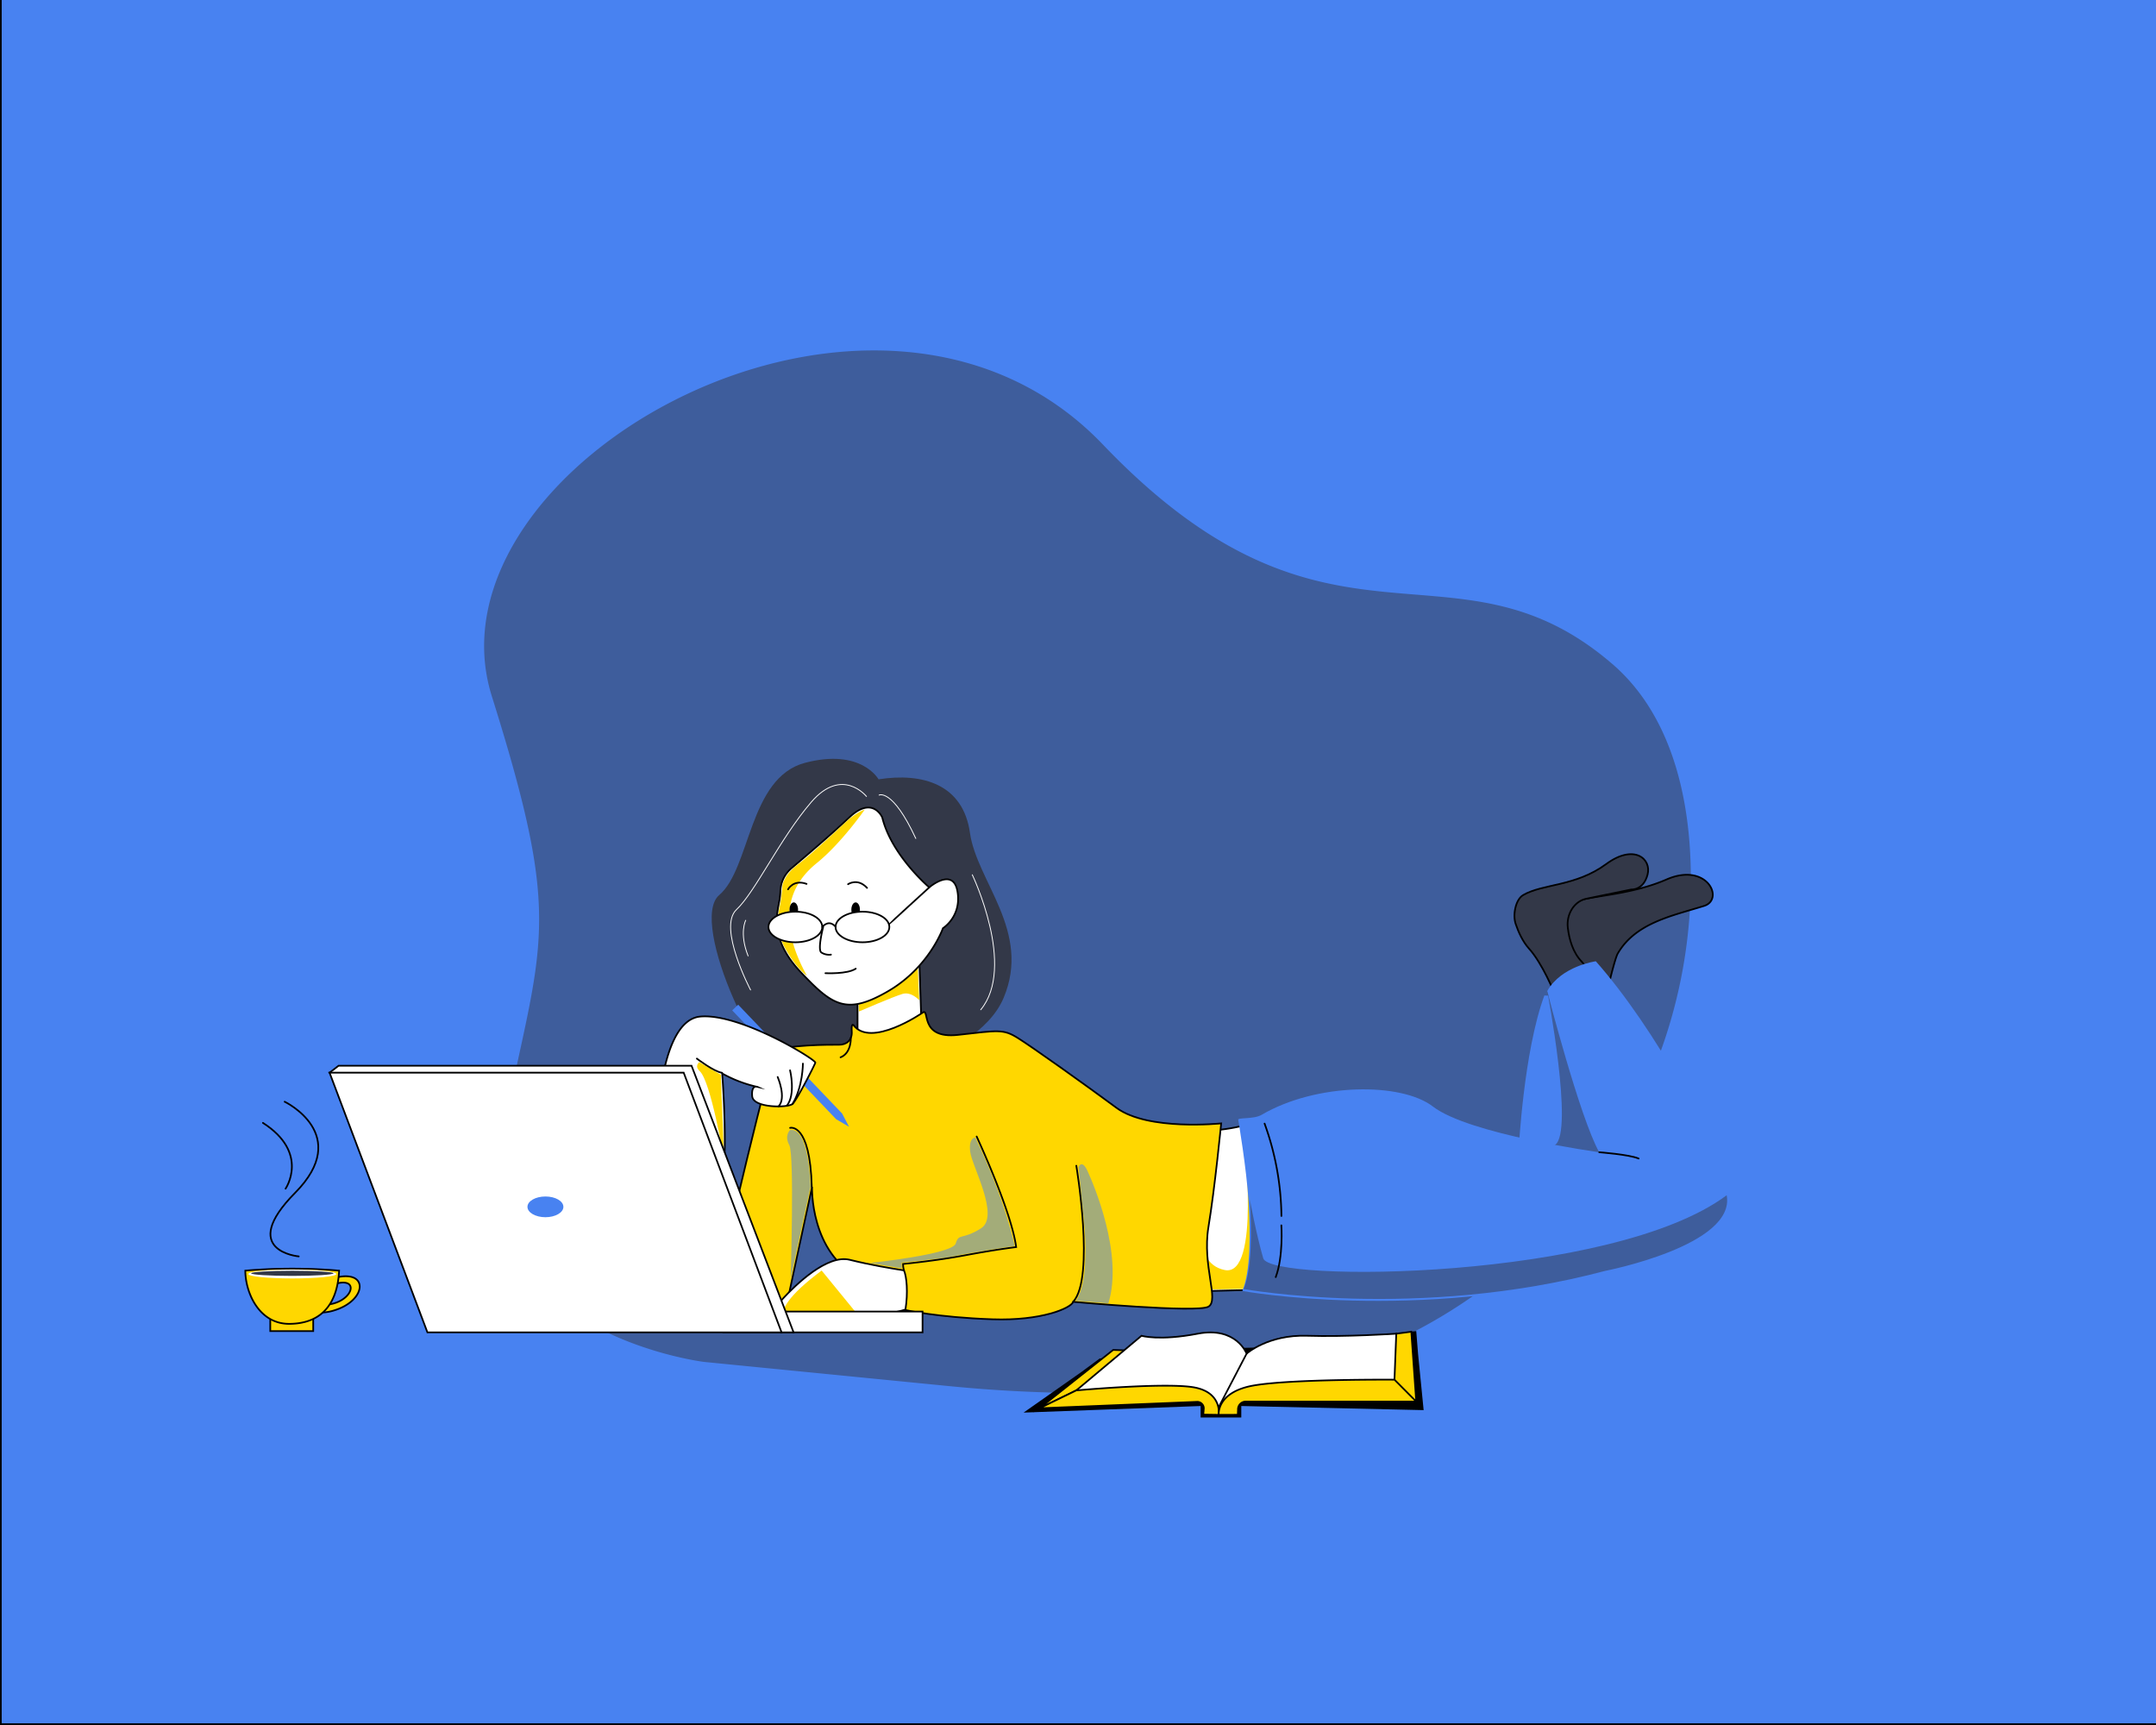
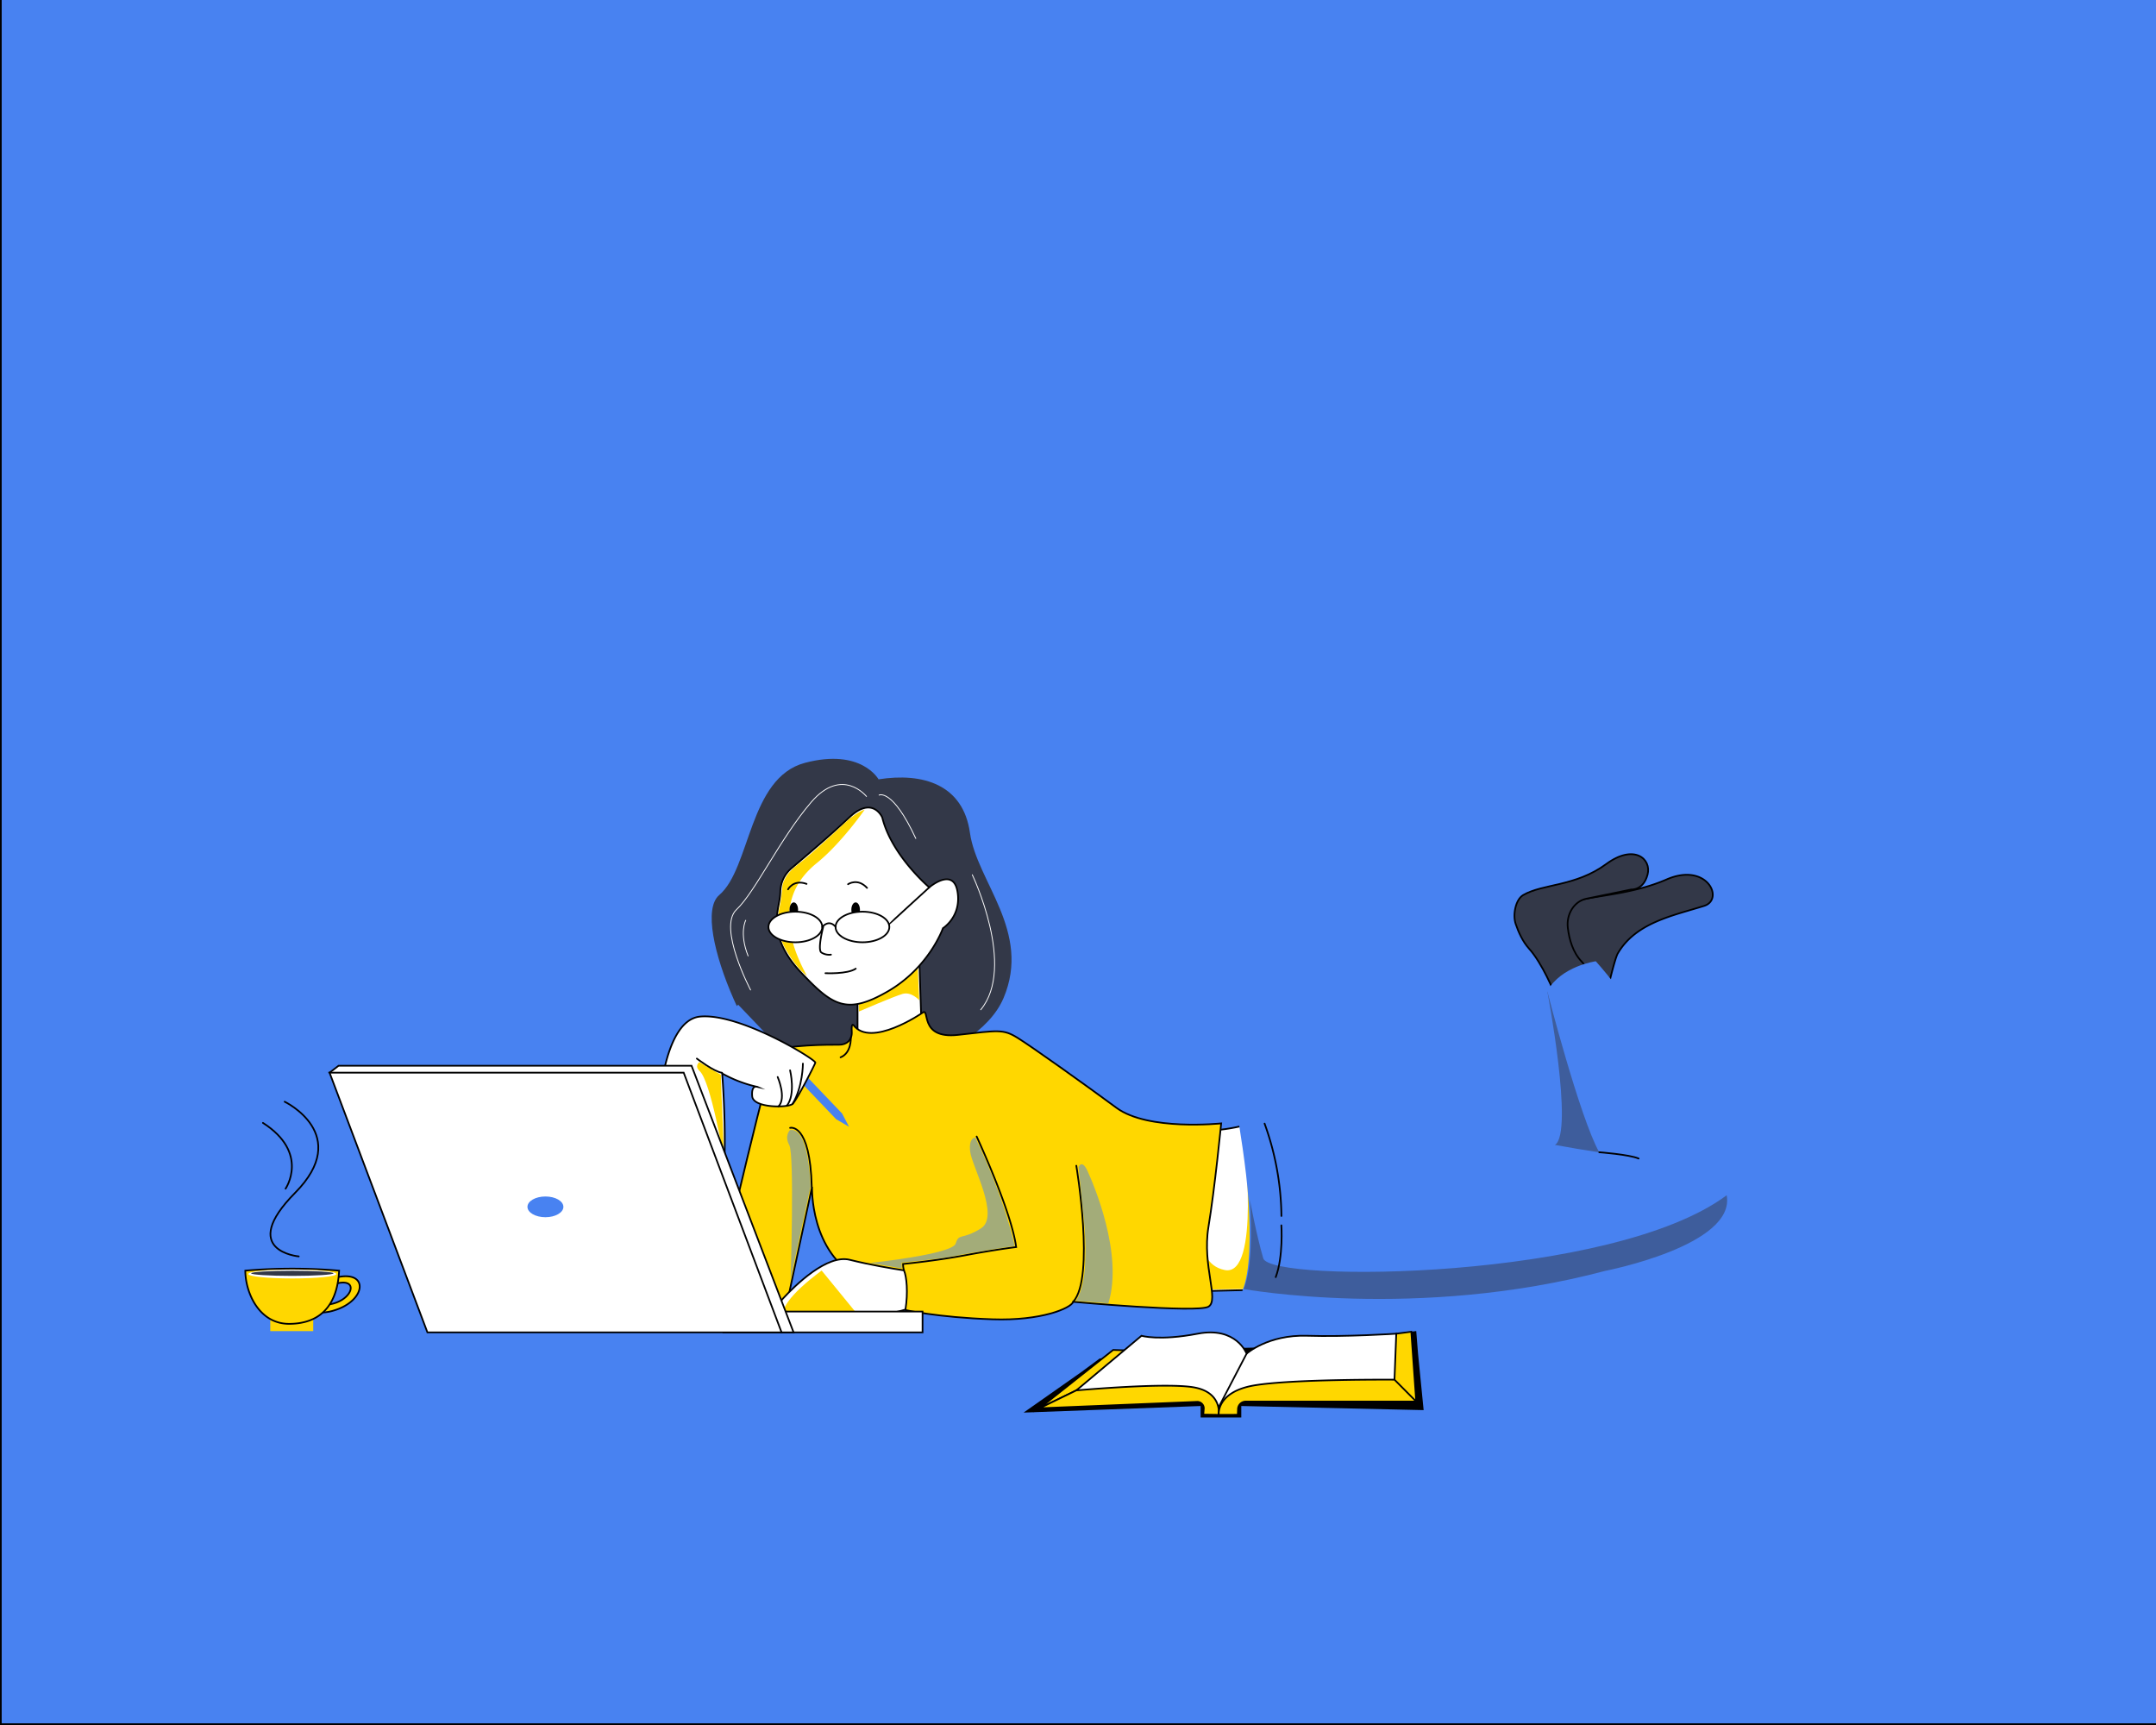
<svg xmlns="http://www.w3.org/2000/svg" id="Layer_1" data-name="Layer 1" viewBox="0 0 1280 1024">
  <rect x="0" y="0" width="1280" height="1024" fill="#808080" stroke="none" />
  <defs>
    <style>.cls-1,.cls-13,.cls-4,.cls-9{fill:none;}.cls-2{clip-path:url(#clip-path);}.cls-3{fill:#4882f1;}.cls-4,.cls-9{stroke:#000;}.cls-13,.cls-4,.cls-9{stroke-miterlimit:10;}.cls-5{opacity:0.5;}.cls-6{clip-path:url(#clip-path-3);}.cls-7{fill:#333848;}.cls-8{fill:#fff;}.cls-13,.cls-9{stroke-linecap:round;}.cls-9{stroke-width:1px;}.cls-10{fill:gold;}.cls-11{clip-path:url(#clip-path-4);}.cls-12{fill:#0502aa;}.cls-13{stroke:#fff;stroke-width:0.5px;}.cls-14{clip-path:url(#clip-path-5);}.cls-15{clip-path:url(#clip-path-6);}.cls-16{clip-path:url(#clip-path-7);}.cls-17{clip-path:url(#clip-path-8);}</style>
    <clipPath id="clip-path">
      <rect class="cls-1" width="1280" height="1024" />
    </clipPath>
    <clipPath id="clip-path-3">
-       <rect class="cls-1" x="287.46" y="208" width="716.38" height="618.99" />
-     </clipPath>
+       </clipPath>
    <clipPath id="clip-path-4">
      <rect class="cls-1" x="918.58" y="588.26" width="41.79" height="107.25" />
    </clipPath>
    <clipPath id="clip-path-5">
      <rect class="cls-1" x="738.31" y="709.52" width="287.09" height="61.56" />
    </clipPath>
    <clipPath id="clip-path-6">
      <rect class="cls-1" x="638.7" y="691.13" width="21.86" height="82.63" />
    </clipPath>
    <clipPath id="clip-path-7">
      <rect class="cls-1" x="467.31" y="670.7" width="13.88" height="88.33" />
    </clipPath>
    <clipPath id="clip-path-8">
      <rect class="cls-1" x="516.55" y="675.25" width="85.86" height="77.7" />
    </clipPath>
  </defs>
  <title>2</title>
  <g class="cls-2">
    <rect class="cls-3" x="0.5" width="1279.5" height="1023.5" />
    <g class="cls-2">
      <rect class="cls-4" x="0.5" y="-0.5" width="1280" height="1024" />
      <g class="cls-5">
        <g class="cls-6">
-           <path class="cls-7" d="M418,808.47S274.4,790.81,298,674s37.05-123.57-6-260.68,228.28-290.07,362.8-149.41S862.75,312.75,957.29,394.2c32.5,28,46.47,74.35,46.55,127,.24,156.65-119.85,287.31-275.8,302a857,857,0,0,1-164.74-.39Z" />
-         </g>
+           </g>
      </g>
      <path class="cls-7" d="M521.58,462.62S511.34,444,477.9,452.84,445.64,515.47,427,531.32,452.56,642,474.31,644.89s104.79-13,121.5-52.46-15.9-69.18-19.95-98-28-35.93-54.28-31.8" />
      <path class="cls-8" d="M715.58,670.91s12.4,1.44,37.19-6.92,13.54,101.17,13.54,101.17l-66.58,1.63Z" />
      <path class="cls-9" d="M715.58,670.91s12.4,1.44,37.19-6.92,13.54,101.17,13.54,101.17l-66.58,1.63Z" />
      <path class="cls-10" d="M738.38,674.67s10.35,83.57-11.27,79.25-12.42-40-12.42-40-17.84,40.54-13.81,48.9,14.32,2.69,14.32,2.69l26.31-.41s5.26-49.42-3.13-90.46" />
      <path class="cls-7" d="M954.47,587.15s4.22-18.11,6-21.16c10.69-18.38,32.95-22.47,51.27-28.23,12.17-3.83,1.83-26.19-22.33-15.69-17.72,7.7-36.68,9.18-48.49,11.6-6.79,1.4-11.82,8-12.14,15.84a63.57,63.57,0,0,0,4.49,26.75c8.48,20.54,21.21,10.89,21.21,10.89" />
      <path class="cls-9" d="M954.47,587.15s4.22-18.11,6-21.16c10.69-18.38,32.95-22.47,51.27-28.23,12.17-3.83,1.83-26.19-22.33-15.69-17.72,7.7-36.68,9.18-48.49,11.6-6.79,1.4-11.82,8-12.14,15.84a63.57,63.57,0,0,0,4.49,26.75C941.74,596.8,954.47,587.15,954.47,587.15Z" />
      <path class="cls-7" d="M922.78,589.41s-7-17.43-15-26.27c-3.77-4.17-6.31-9.86-7.95-14.71-1.82-5.4-.05-14.44,4.45-17.09,11.54-6.78,31.07-5,49.28-18.4,16.55-12.17,27.08-3.13,24.58,6.28s-9.65,8.8-9.65,8.8L941.8,533.5c-7.14,1.46-12,9.1-11,17.31.82,6.83,3,14.58,8.21,20,11.46,12-16.22,18.57-16.22,18.57" />
      <path class="cls-9" d="M922.78,589.41s-7-17.43-15-26.27c-3.77-4.17-6.31-9.86-7.95-14.71-1.82-5.4-.05-14.44,4.45-17.09,11.54-6.78,31.07-5,49.28-18.4,16.55-12.17,27.08-3.13,24.58,6.28s-9.65,8.8-9.65,8.8L941.8,533.5c-7.14,1.46-12,9.1-11,17.31.82,6.83,3,14.58,8.21,20C950.46,582.82,922.78,589.41,922.78,589.41Z" />
      <path class="cls-3" d="M901.62,682.72s2.91-58.36,15.25-91.77l29.68,1.16L960,697.9Z" />
      <g class="cls-5">
        <g class="cls-11">
          <path class="cls-7" d="M918.58,588.26s15.93,83.67,4.66,91.37,31.92,24.75,36.77,10.19-41.43-101.56-41.43-101.56" />
        </g>
      </g>
      <polygon class="cls-8" points="509.12 593.66 509.12 630.84 547.46 621.04 545.73 568 509.12 593.66" />
      <polygon class="cls-9" points="509.12 593.66 509.12 630.84 547.46 621.04 545.73 568 509.12 593.66" />
      <path class="cls-10" d="M509.89,600.47s20.66-8.93,25.94-10.46,9.9,3.74,9.9,3.74l-1-23.54-34.88,21.33Z" />
      <path class="cls-8" d="M469.68,515.6a18.67,18.67,0,0,0-6.39,13.72,39.69,39.69,0,0,1-.61,5.55c-1.49,8.27-5.64,22.87,12.95,42.47s26.9,25.37,51.48,11.15S559.82,551,559.82,551s11.13-6.92,8.64-21.72-16.78-2.5-16.78-2.5-22.41-19-27.89-41.5c0,0-5.65-13.26-19.6,0-9.48,9-25.33,22.55-34.51,30.3" />
      <path class="cls-9" d="M469.68,515.6a18.67,18.67,0,0,0-6.39,13.72,39.69,39.69,0,0,1-.61,5.55c-1.49,8.27-5.64,22.87,12.95,42.47s26.9,25.37,51.48,11.15S559.82,551,559.82,551s11.13-6.92,8.64-21.72-16.78-2.5-16.78-2.5-22.41-19-27.89-41.5c0,0-5.65-13.26-19.6,0C494.71,494.31,478.86,507.85,469.68,515.6Z" />
      <path class="cls-10" d="M547.46,601.33s-30.5,21-40.83,7.12c0,0-1.3-1.34-.95,3.85s-3.13,7.94-7.52,7.88-33.44,0-37.35,4S429.32,748,429.32,748l36.79,30.75,16-74.18s-1.38,39.2,28.47,54.19l26.52,18.79s19,4.48,52.14,5.61c28.86,1,46.55-6.54,47.94-10.38,0,0,73.67,6.74,80.26,2.89s-3.81-24.21,0-47.27S725,666.87,725,666.87s-43.39,4.61-62.13-9.22-50-36.13-58.66-41.51-11.48-4.5-35.43-1.81-16.19-17-21.36-13" />
      <path class="cls-9" d="M547.46,601.33s-30.5,21-40.83,7.12c0,0-1.3-1.34-.95,3.85s-3.13,7.94-7.52,7.88-33.44,0-37.35,4S429.32,748,429.32,748l36.79,30.75,16-74.18s-1.38,39.2,28.47,54.19l26.52,18.79s19,4.48,52.14,5.61c28.86,1,46.55-6.54,47.94-10.38,0,0,73.67,6.74,80.26,2.89s-3.81-24.21,0-47.27S725,666.87,725,666.87s-43.39,4.61-62.13-9.22-50-36.13-58.66-41.51-11.48-4.5-35.43-1.81S552.63,597.3,547.46,601.33Z" />
      <path class="cls-9" d="M481.93,704.53c-1-38.43-12.87-35-12.87-35" />
      <path class="cls-9" d="M579.83,674.67s20.72,44.46,23.45,65.63c0,0-11.34,1.31-29.79,4.77s-37.34,5.25-37.34,5.25a12.77,12.77,0,0,0,.53,3.82" />
      <path class="cls-8" d="M537.56,777.35C526.53,781,509.7,781,509.7,781s.25,1.53-11.86,5.56c-9,3-24.56.95-32.56-3.39-5.89-3.19-2.55-10-.64-12.11,7.57-8.2,26.36-26.58,39.87-23.21,12.23,3.06,25.46,5.25,32.17,6.28,1.6,3.66,2.5,13.08.88,23.21" />
      <path class="cls-9" d="M537.56,777.35C526.53,781,509.7,781,509.7,781s.25,1.53-11.86,5.56c-9,3-24.56.95-32.56-3.39-5.89-3.19-2.55-10-.64-12.11,7.57-8.2,26.36-26.58,39.87-23.21,12.23,3.06,25.46,5.25,32.17,6.28C538.28,757.8,539.18,767.22,537.56,777.35Z" />
      <path class="cls-10" d="M487.8,754.21l21.32,26.09s-1.39,9.25-21.16,9.06c-19.37-.18-40.52-4.89-.16-35.15" />
      <path class="cls-9" d="M639,692s11.21,66.53-1.85,80.75" />
      <polygon class="cls-3" points="499.94 660.99 438.25 596.41 434.7 599.79 496.4 664.38 504.08 668.87 499.94 660.99" />
      <path class="cls-3" d="M952.25,755.58c-111.34,29.55-214.71,10.77-214.71,10.77,4.87-11.41,4.91-33.58,3.72-53.07-1.21-19.87-6.11-48.41-6.11-48.41-.83-1.68,9.08-.28,13.83-3.07,32.59-19.12,83-19.39,101.71-4.95C872.12,673.39,949.45,684,949.45,684c-11.64-20.76-30.87-95.69-30.87-95.69,8.38-14.92,28.84-17.68,28.84-17.68,34.94,39.4,73.31,109.12,78.9,138.93s-74.07,46.06-74.07,46.06" />
      <path class="cls-9" d="M750.77,667a165.4,165.4,0,0,1,10,54.83" />
      <path class="cls-12" d="M298.66,716.41c0,4.62,6.49,8.37,14.49,8.37s14.49-3.75,14.49-8.37-6.49-8.36-14.49-8.36-14.49,3.74-14.49,8.36" />
      <path class="cls-9" d="M298.66,716.41c0,4.62,6.49,8.37,14.49,8.37s14.49-3.75,14.49-8.37-6.49-8.36-14.49-8.36S298.66,711.79,298.66,716.41Z" />
      <path class="cls-10" d="M198.57,758.61a16.25,16.25,0,0,1,.07,3.64c14-4.24,11.6,8-.34,11.45a18.36,18.36,0,0,1-4.68.73,21.55,21.55,0,0,1-5.71,4.63A26.76,26.76,0,0,0,198,778c20-5.8,21.26-24.93.57-19.4" />
      <path class="cls-9" d="M198.57,758.61a16.25,16.25,0,0,1,.07,3.64c14-4.24,11.6,8-.34,11.45a18.36,18.36,0,0,1-4.68.73,21.55,21.55,0,0,1-5.71,4.63A26.76,26.76,0,0,0,198,778C218,772.21,219.26,753.08,198.57,758.61Z" />
      <rect class="cls-10" x="160.46" y="782.7" width="25.5" height="7.48" />
-       <rect class="cls-9" x="160.46" y="782.7" width="25.5" height="7.48" />
      <path class="cls-10" d="M145.64,754.28c0,12.74,8,31.79,26.32,31.59,26-.28,28.83-21.89,29.38-31.59a325.7,325.7,0,0,0-55.7,0" />
      <path class="cls-9" d="M145.64,754.28c0,12.74,8,31.79,26.32,31.59,26-.28,28.83-21.89,29.38-31.59A325.7,325.7,0,0,0,145.64,754.28Z" />
      <path class="cls-8" d="M199.7,756.28c0-1.46-11.7-2.65-26.14-2.65s-26.15,1.19-26.15,2.65,11.71,2.64,26.15,2.64,26.14-1.19,26.14-2.64" />
      <path class="cls-7" d="M198,755.87c0-.84-10.95-1.52-24.45-1.52s-24.46.68-24.46,1.52,11,1.53,24.46,1.53,24.45-.69,24.45-1.53" />
      <path class="cls-8" d="M390.37,666s1.7-60.37,25.36-62.54,68.89,25.65,68.32,27.38-11,22.19-13.55,24.5-23.35,2.59-23.93-4.61,3.17-5.51,3.17-5.51a77.13,77.13,0,0,1-21-8s7.5,91.3-10.37,93-28-64.28-28-64.28" />
      <path class="cls-9" d="M390.37,666s1.7-60.37,25.36-62.54,68.89,25.65,68.32,27.38-11,22.19-13.55,24.5-23.35,2.59-23.93-4.61,3.17-5.51,3.17-5.51a77.13,77.13,0,0,1-21-8s7.5,91.3-10.37,93S390.37,666,390.37,666Z" />
      <path class="cls-10" d="M415.19,630.49s-3.13,2.26.25,5.38c6.53,6,14.22,51.14,14.22,51.14s-.15-11.7-.85-26.63S428,638,428,638Z" />
      <path class="cls-9" d="M413.71,628.4s10.19,7.82,15,8.43" />
      <path class="cls-9" d="M476.68,631.38s0,13.84-6.18,24" />
      <path class="cls-9" d="M469.06,635.36s3.52,14.47-2,21.09" />
      <path class="cls-9" d="M461.69,639.33s5.38,12.38.51,17.46" />
      <rect class="cls-8" x="429.44" y="778.57" width="118.27" height="12.35" />
      <rect class="cls-9" x="429.44" y="778.57" width="118.27" height="12.35" />
      <polygon class="cls-8" points="471.14 790.93 410.56 632.64 201.02 632.64 195.66 636.76 464.01 790.93 471.14 790.93" />
      <polygon class="cls-9" points="471.14 790.93 410.56 632.64 201.02 632.64 195.66 636.76 464.01 790.93 471.14 790.93" />
      <polygon class="cls-8" points="195.66 636.76 405.9 636.76 464.01 790.93 253.76 790.93 195.66 636.76" />
      <polygon class="cls-9" points="195.66 636.76 405.9 636.76 464.01 790.93 253.76 790.93 195.66 636.76" />
      <path class="cls-3" d="M334.48,716.41c0,3.4-4.77,6.16-10.66,6.16s-10.67-2.76-10.67-6.16,4.77-6.15,10.67-6.15,10.66,2.75,10.66,6.15" />
      <path class="cls-13" d="M514.42,472.79s-14.43-18.06-32.87,3.46S448.4,529.48,437.21,540s8.4,47.66,8.4,47.66" />
      <path class="cls-13" d="M442.73,546.32s-4,7.43,1.41,21.14" />
      <path class="cls-13" d="M521.9,472s7.88-4.23,21.81,25.75" />
      <path class="cls-13" d="M577.24,519.29s26.14,54.57,5,80.13" />
      <path class="cls-10" d="M513.35,480.64s-13.83,19.92-28.47,31.73-25.18,31.71-5.83,66.88c0,0-6.74-4.52-13.76-17.88A34.09,34.09,0,0,1,462.54,540c2.49-11.62,1.16-13.54,2.84-17s3.2-6,10-11.15,26.37-23.54,26.37-23.54,5.63-5.46,11.57-7.71" />
      <path class="cls-9" d="M505.11,616.13s.46,8.93-6.08,11.53" />
      <g class="cls-5">
        <g class="cls-14">
          <path class="cls-7" d="M953,754.42C841.68,784,738.31,765.19,738.31,765.19c4.87-11.41,4.92-33.58,3.73-53.07,0,0,3.68,20.2,7.94,34.85s207.38,13.13,275.14-37.45c5.59,29.82-72.1,44.9-72.1,44.9" />
        </g>
      </g>
      <path class="cls-9" d="M949.45,684s17.8,1.33,23.39,3.73" />
      <path class="cls-9" d="M177.36,745.83s-36.35-3.16-2.12-37.78S169,654,169,654" />
      <path class="cls-9" d="M169.54,705.63S184,684.44,156.1,666.57" />
      <path d="M473.81,540c0,2.39-1.14,4.33-2.55,4.33s-2.54-1.94-2.54-4.33,1.14-4.32,2.54-4.32,2.55,1.94,2.55,4.32" />
      <path d="M510.54,540c0,2.39-1.15,4.33-2.55,4.33s-2.55-1.94-2.55-4.33,1.14-4.32,2.55-4.32,2.55,1.94,2.55,4.32" />
      <path class="cls-8" d="M488.17,550.28c0,5-7.14,9.08-15.95,9.08s-16-4.07-16-9.08,7.14-9.08,16-9.08,15.95,4.06,15.95,9.08" />
      <path class="cls-9" d="M488.17,550.28c0,5-7.14,9.08-15.95,9.08s-16-4.07-16-9.08,7.14-9.08,16-9.08S488.17,545.26,488.17,550.28Z" />
      <path class="cls-8" d="M528,550.28c0,5-7.14,9.08-15.94,9.08s-16-4.07-16-9.08,7.14-9.08,16-9.08S528,545.26,528,550.28" />
      <path class="cls-9" d="M528,550.28c0,5-7.14,9.08-15.94,9.08s-16-4.07-16-9.08,7.14-9.08,16-9.08S528,545.26,528,550.28Z" />
      <path class="cls-8" d="M527.81,548.73c0-.17,23.87-21.93,23.87-21.93" />
      <path class="cls-9" d="M527.81,548.73c0-.17,23.87-21.93,23.87-21.93" />
      <path class="cls-8" d="M488.17,550.28s3.87-5,8,0" />
      <path class="cls-9" d="M488.17,550.28s3.87-5,8,0" />
      <path class="cls-8" d="M488.72,550.28s-3.5,13.34-1.11,15.13a8.51,8.51,0,0,0,5.72,1.28" />
      <path class="cls-9" d="M488.72,550.28s-3.5,13.34-1.11,15.13a8.51,8.51,0,0,0,5.72,1.28" />
      <path class="cls-8" d="M490.05,577.71s13.1.67,18-2.69" />
      <path class="cls-9" d="M490.05,577.71s13.1.67,18-2.69" />
      <path class="cls-9" d="M467.85,527.94s3.19-6.09,11-3.24" />
      <path class="cls-9" d="M503.48,524.9s5.63-3.94,11.28,2.18" />
      <polygon points="642.09 814.4 607.71 838.54 712.8 834.64 712.8 841.46 736.94 841.46 736.94 834.64 845.2 837.08 841.88 803.55 840.81 790.14 771.81 799.28 702.7 800.99 652.84 806.45 642.09 814.4" />
      <polygon class="cls-10" points="840.81 832.03 837.88 790.53 828.98 791.71 820.33 815.8 840.81 832.03" />
      <polygon class="cls-9" points="840.81 832.03 837.88 790.53 828.98 791.71 820.33 815.8 840.81 832.03" />
      <polygon class="cls-10" points="617.1 836.02 660.87 801.36 675.61 801.84 638.99 825.37 617.1 836.02" />
      <polygon class="cls-9" points="617.1 836.02 660.87 801.36 675.61 801.84 638.99 825.37 617.1 836.02" />
      <path class="cls-8" d="M740.11,803.55s12.68-11.34,35.84-10.61,53-1.23,53-1.23L827.89,819l-13.5,5.85s-73.06-1.72-79.89,5.36-10.92,9.76-14.85,8.3,9-36.82,20.46-35" />
      <path class="cls-9" d="M740.11,803.55s12.68-11.34,35.84-10.61,53-1.23,53-1.23L827.89,819l-13.5,5.85s-73.06-1.72-79.89,5.36-10.92,9.76-14.85,8.3S728.65,801.72,740.11,803.55Z" />
      <path class="cls-8" d="M639,825.37l38.7-32.43s10.5,3.17,33.4-1.23,29,11.84,29,11.84l-16.5,31.63s-5-6.88-23.25-6.39S639,825.37,639,825.37" />
      <path class="cls-9" d="M639,825.37l38.7-32.43s10.5,3.17,33.4-1.23,29,11.84,29,11.84l-16.5,31.63s-5-6.88-23.25-6.39S639,825.37,639,825.37Z" />
      <path class="cls-10" d="M723.53,839.88s2.19-13-14.14-16.21-70.4,1.7-70.4,1.7L617.1,836l93.77-3.84a3.9,3.9,0,0,1,3.82,3.86l-.31,3.72Z" />
      <path class="cls-9" d="M723.53,839.88s2.19-13-14.14-16.21-70.4,1.7-70.4,1.7L617.1,836l93.77-3.84a3.9,3.9,0,0,1,3.82,3.86l-.31,3.72Z" />
      <path class="cls-10" d="M723.53,839.88s-1.47-13.41,20.48-17.37S827.89,819,827.89,819l12.92,13H739.48a4.6,4.6,0,0,0-4.49,4.62l-.12,3.23Z" />
      <path class="cls-9" d="M723.53,839.88s-1.47-13.41,20.48-17.37S827.89,819,827.89,819l12.92,13H739.48a4.6,4.6,0,0,0-4.49,4.62l-.12,3.23Z" />
      <path class="cls-9" d="M760.73,727.39s1.27,18.45-3.34,30.74" />
      <g class="cls-5">
        <g class="cls-15">
          <path class="cls-3" d="M640.3,692.8s2-5,5.35,2.31S667.2,744.43,658,773.76l-19.28-1.6s4.67-5.31,5.44-21.33-.12-21.14-3.84-58" />
        </g>
      </g>
      <g class="cls-5">
        <g class="cls-16">
          <path class="cls-3" d="M469.06,670.77s-3.6,3.33-.47,9,.8,79.3.8,79.3l11.8-54.5s-.57-35.56-12.13-33.76" />
        </g>
      </g>
      <g class="cls-5">
        <g class="cls-17">
          <path class="cls-3" d="M579.06,675.25s-4.1-.13-3.07,8.45,17.81,38.31,6.4,45.48-13.06,2.56-15,9-50.86,11.53-50.86,11.53l18.8,3.27,0-3.46s23.6-2.21,32-4,34.31-5.85,35.07-5.86c0,0-5.38-27-23.35-64.34" />
        </g>
      </g>
    </g>
  </g>
</svg>